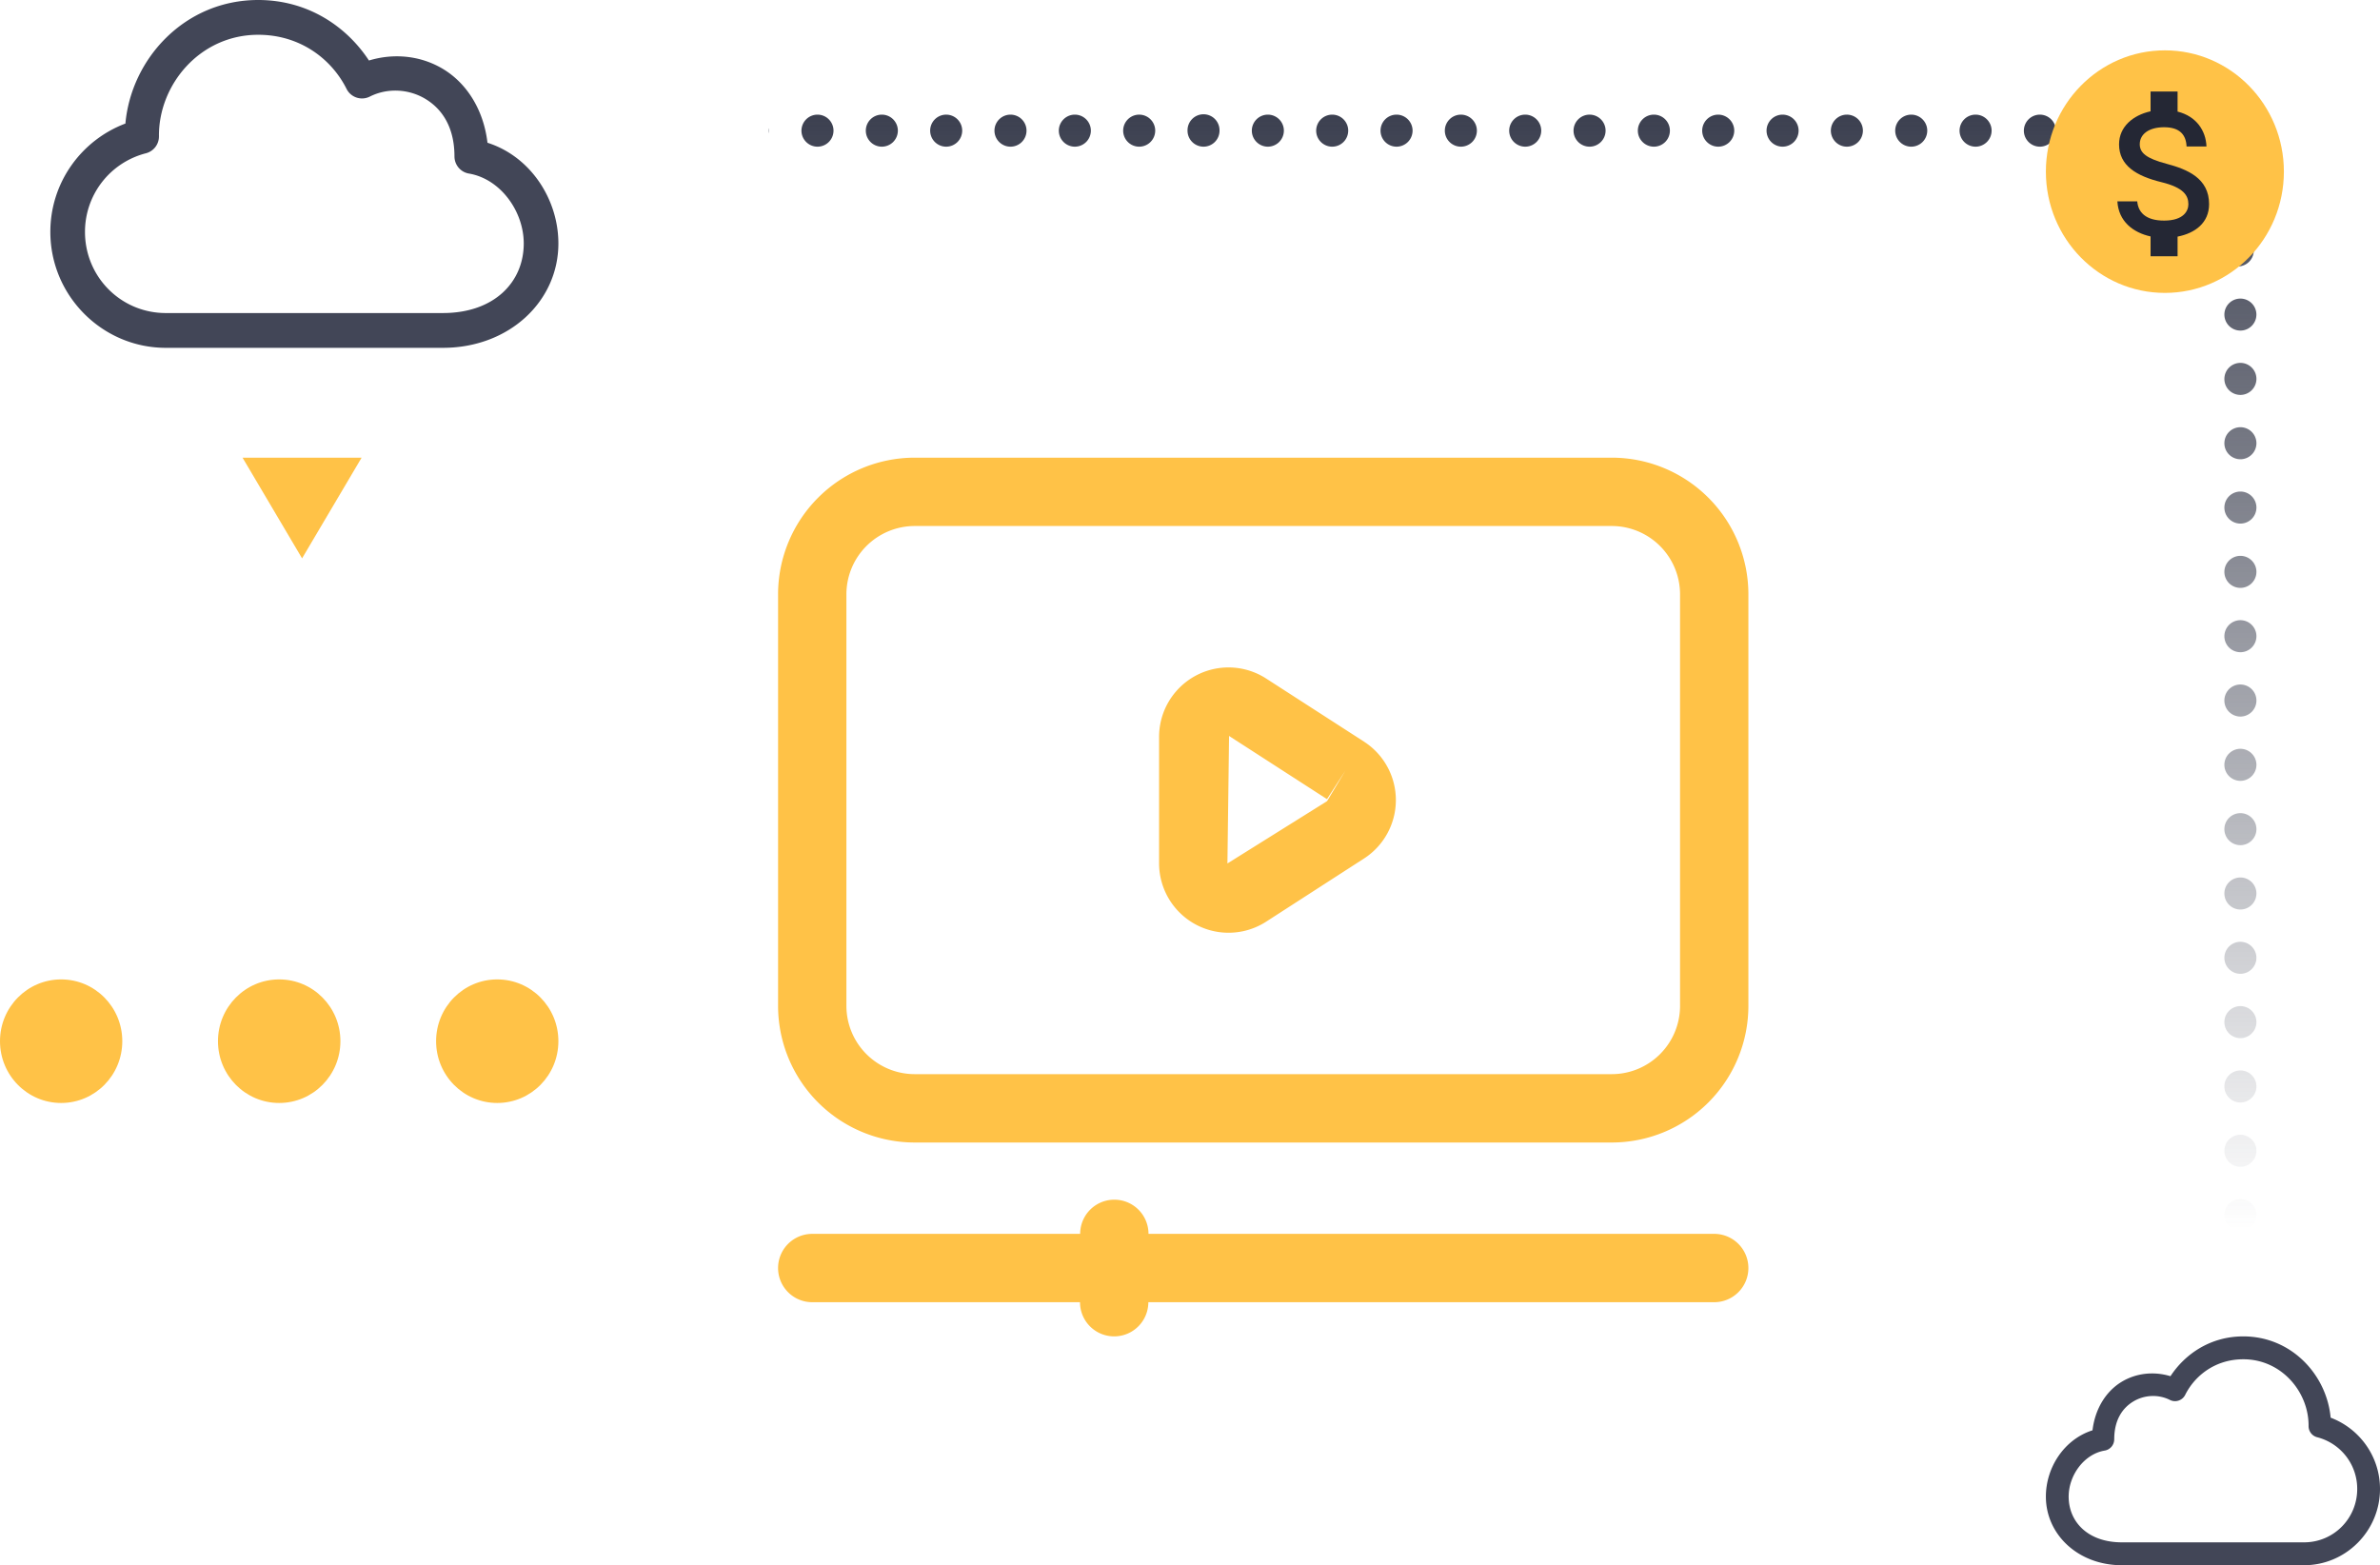
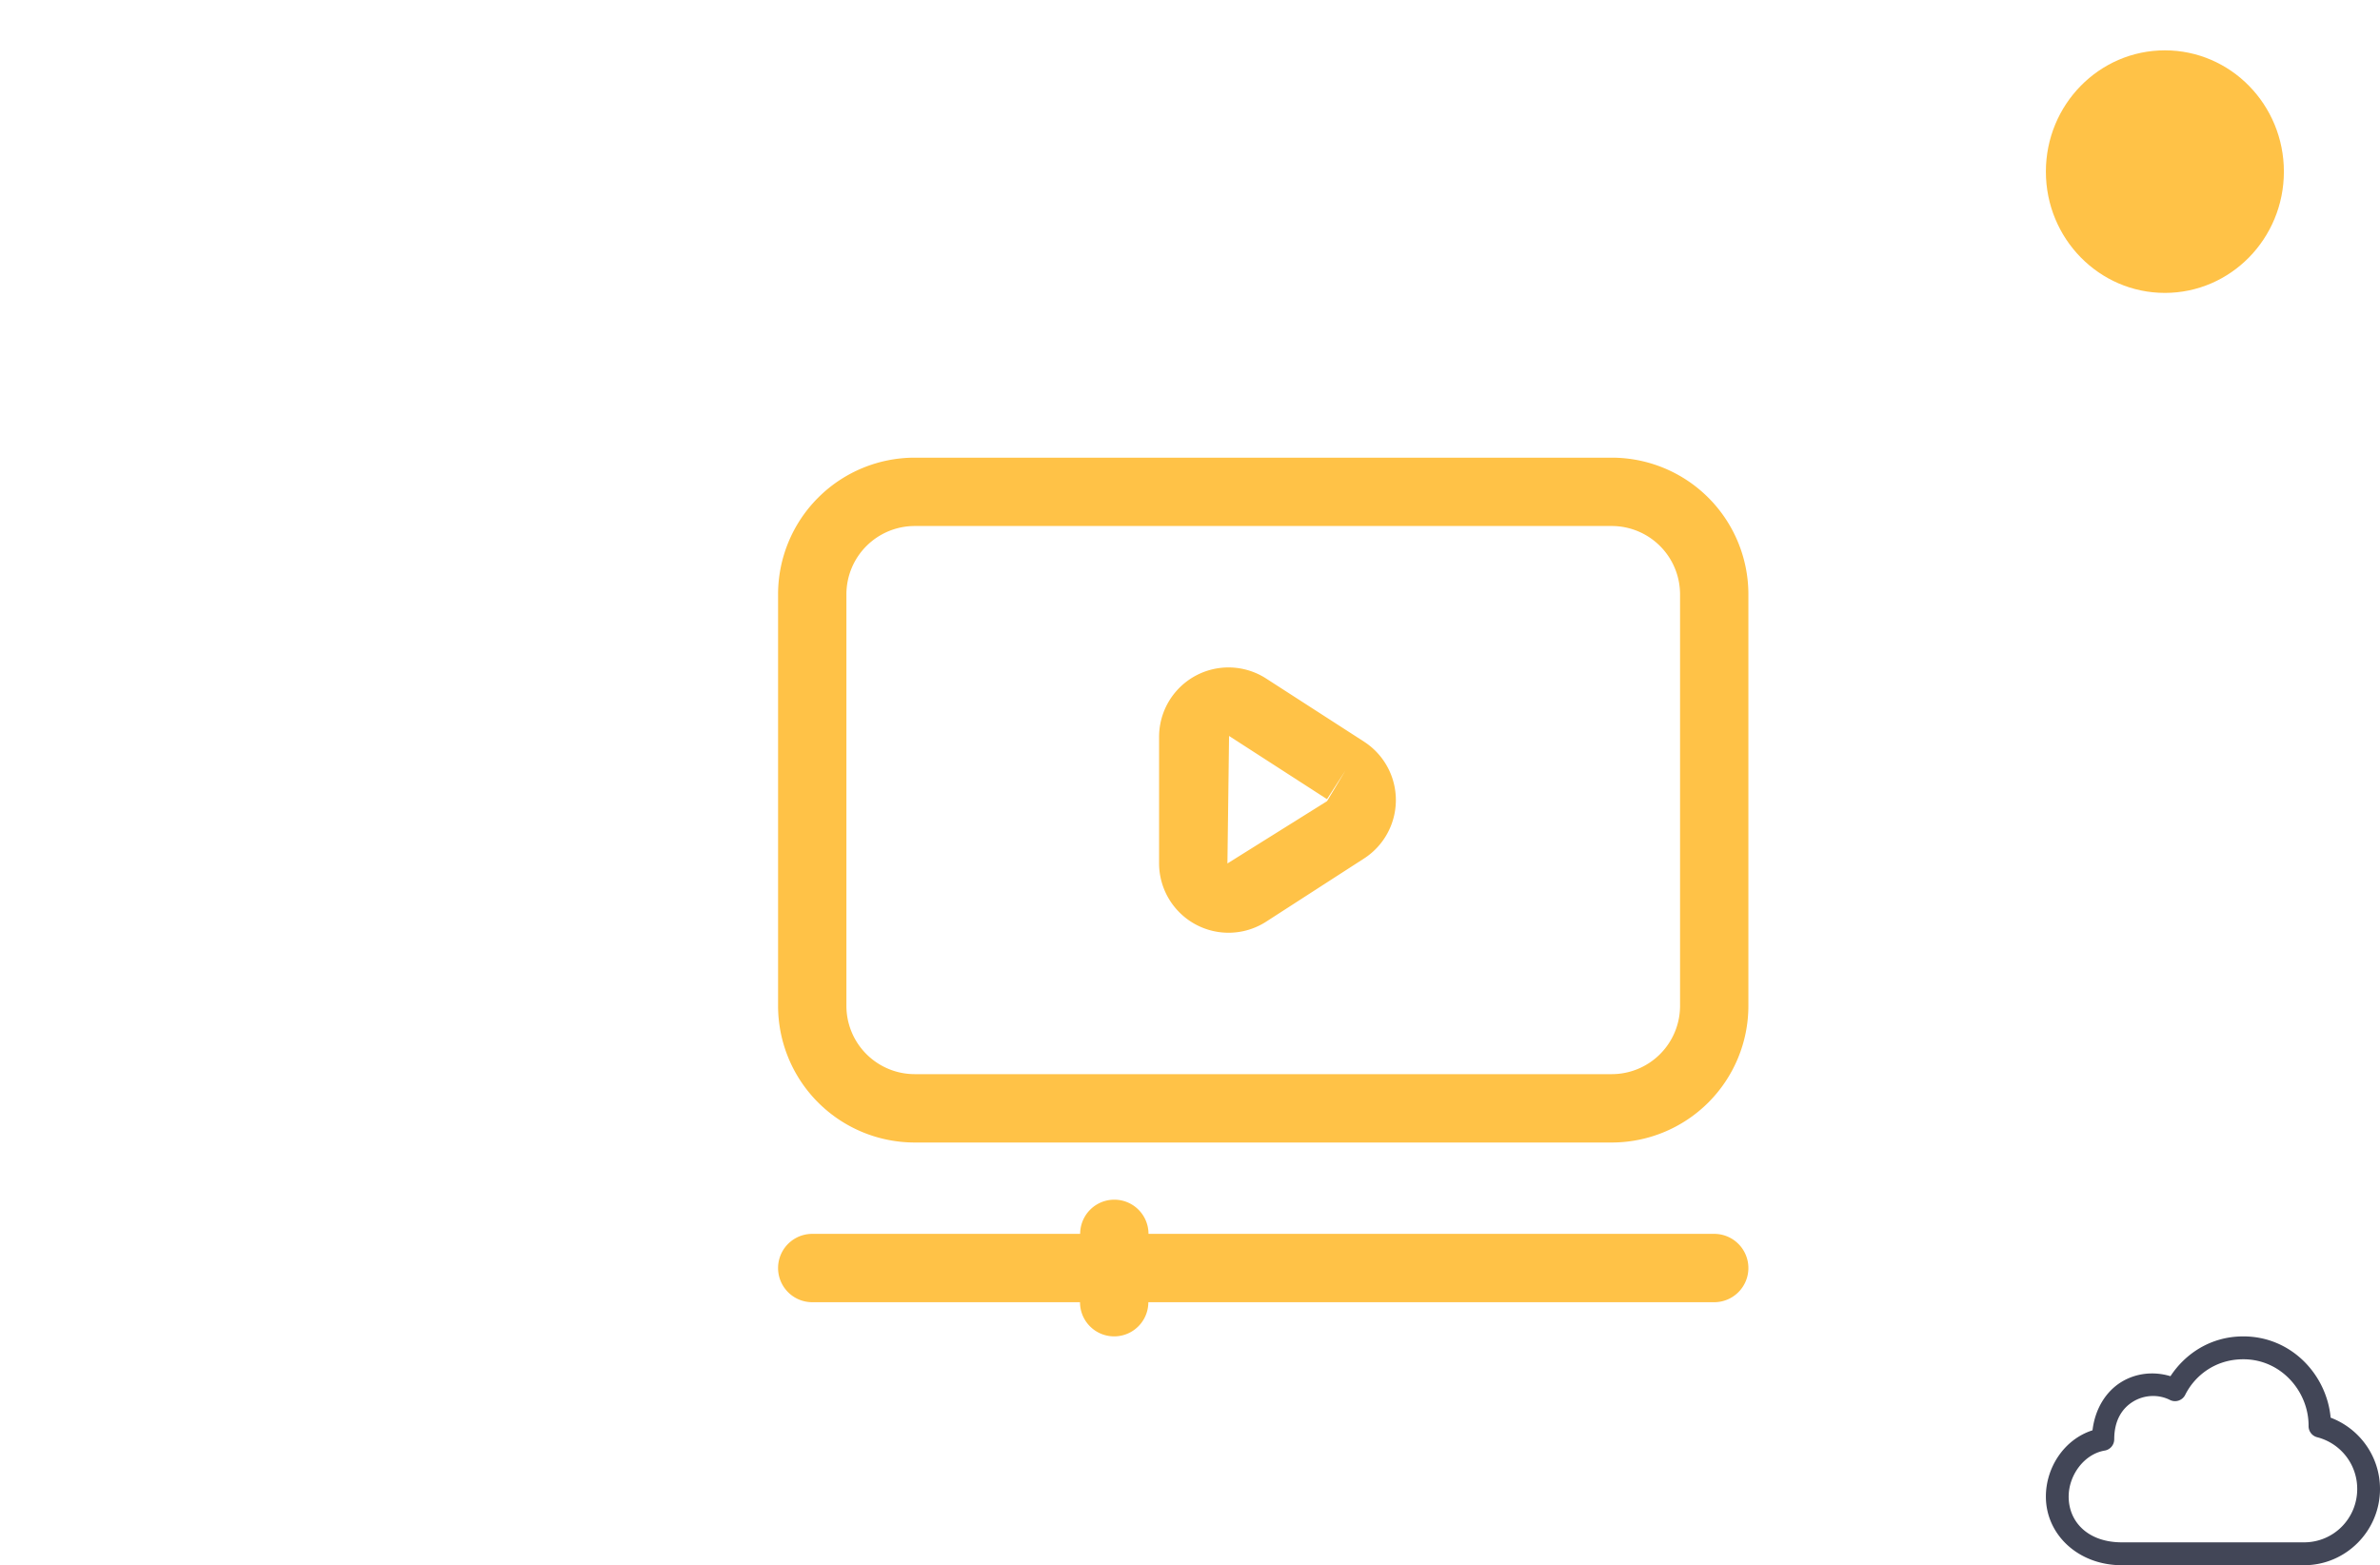
<svg xmlns="http://www.w3.org/2000/svg" width="520" height="342">
  <defs>
    <linearGradient id="a" x1="0%" x2="0%" y1="100%" y2="0%">
      <stop offset="0%" stop-color="#3C4050" stop-opacity="0" />
      <stop offset="100%" stop-color="#3C4050" />
    </linearGradient>
  </defs>
  <path fill-rule="evenodd" fill="#FFC247" d="M298.042 162.061l-21.401-13.8a15.16 15.16 0 00-19.682 2.804 15.161 15.161 0 00-3.713 9.942v27.63a15.176 15.176 0 003.718 9.937 15.164 15.164 0 0019.676 2.809l21.395-13.808v.002a15.193 15.193 0 000-25.516h.007zm-8.098 12.993l-21.768 13.613.359-27.861 21.394 13.807 4.046-6.272-4.031 6.713zM352.141 100H199.859a29.854 29.854 0 00-21.113 8.748A29.875 29.875 0 00170 129.87v89.898c0 7.923 3.146 15.52 8.746 21.122a29.854 29.854 0 0021.113 8.748h152.282a29.854 29.854 0 0021.113-8.748A29.875 29.875 0 00382 219.768V129.87c0-7.923-3.146-15.52-8.746-21.122A29.854 29.854 0 00352.141 100zm14.929 119.768v-.001c0 3.962-1.573 7.761-4.372 10.561a14.934 14.934 0 01-10.557 4.373H199.859a14.933 14.933 0 01-14.929-14.934v-89.899a14.934 14.934 0 0114.929-14.935h152.282a14.934 14.934 0 0114.929 14.935v89.9zM382 277.067v-.002a7.468 7.468 0 01-7.465 7.467H250.897a7.466 7.466 0 01-11.197 6.467 7.465 7.465 0 01-3.733-6.467h-58.502a7.463 7.463 0 01-6.465-3.733 7.473 7.473 0 010-7.468 7.463 7.463 0 016.465-3.733h58.537a7.472 7.472 0 013.732-6.468 7.467 7.467 0 017.465 0 7.473 7.473 0 013.732 6.468h123.604a7.467 7.467 0 017.465 7.467v.002z" />
-   <path fill-rule="evenodd" fill="#424657" d="M56.409 0C40.41 0 28.693 12.764 27.398 26.996 17.826 30.6 11 39.838 11 50.667 11 64.613 22.34 76 36.227 76h60.546C111.254 76 122 65.828 122 53.2c0-9.667-6.09-19.014-15.491-22.009-.86-7.27-4.57-13.02-9.697-16.11-4.873-2.936-10.748-3.517-16.201-1.86C75.737 5.793 67.284 0 56.409 0zm0 7.6c9.306 0 16.125 5.43 19.315 11.836a3.777 3.777 0 005.085 1.663c3.861-1.939 8.513-1.671 12.14.514 3.627 2.186 6.346 6.148 6.346 12.587l.001.001c.006.893.326 1.755.902 2.436a3.776 3.776 0 002.252 1.284c6.894 1.162 11.982 8.24 11.982 15.28 0 8.473-6.487 15.199-17.658 15.199H36.228c-9.798 0-17.658-7.894-17.658-17.732a17.696 17.696 0 0113.322-17.179v-.001a3.802 3.802 0 002.838-3.721C34.623 18.567 43.634 7.6 56.41 7.6h-.001z" />
-   <path fill-rule="evenodd" fill="#FFC247" d="M66 122l-13.008-22h26.016L66 122z" />
  <path fill-rule="evenodd" fill="#424657" d="M490.136 292c10.522 0 18.228 8.397 19.08 17.76 6.295 2.372 10.784 8.449 10.784 15.573 0 9.175-7.458 16.667-16.591 16.667h-39.818c-9.524 0-16.591-6.692-16.591-15 0-6.36 4.005-12.509 10.188-14.479.566-4.783 3.005-8.567 6.377-10.6 3.205-1.931 7.069-2.313 10.655-1.223 3.205-4.886 8.764-8.698 15.916-8.698zm0 5c-6.12 0-10.605 3.572-12.702 7.787a2.482 2.482 0 01-3.344 1.094c-2.539-1.276-5.599-1.1-7.984.338-2.385 1.438-4.174 4.045-4.174 8.281h-.001a2.512 2.512 0 01-.593 1.604 2.487 2.487 0 01-1.48.844c-4.535.765-7.881 5.421-7.881 10.052 0 5.575 4.266 10 11.613 10h39.818c6.444 0 11.614-5.193 11.614-11.666a11.642 11.642 0 00-8.762-11.302v-.001a2.484 2.484 0 01-1.353-.9 2.505 2.505 0 01-.513-1.547c.07-7.369-5.856-14.584-14.258-14.584z" />
-   <path fill-rule="evenodd" fill="#FFC247" d="M108.641 241c-7.379 0-13.36-6.044-13.36-13.5s5.981-13.5 13.36-13.5c7.378 0 13.359 6.044 13.359 13.5s-5.981 13.5-13.359 13.5zM61 241c-7.387 0-13.375-6.044-13.375-13.5S53.613 214 61 214s13.375 6.044 13.375 13.5S68.387 241 61 241zm-47.641 0C5.981 241 0 234.956 0 227.5S5.981 214 13.359 214c7.379 0 13.36 6.044 13.36 13.5S20.738 241 13.359 241z" />
  <path fill="none" d="M489.5 268.997a3.49 3.49 0 01-3.5-3.499c0-1.931 1.56-3.5 3.5-3.5 1.93 0 3.5 1.569 3.5 3.5a3.497 3.497 0 01-3.5 3.499zm0-14.048c-1.94 0-3.5-1.569-3.5-3.509 0-1.93 1.56-3.49 3.5-3.49 1.93 0 3.5 1.56 3.5 3.49 0 1.94-1.57 3.509-3.5 3.509zm0-14.057c-1.94 0-3.5-1.57-3.5-3.5a3.49 3.49 0 013.5-3.499c1.93 0 3.5 1.559 3.5 3.499 0 1.93-1.57 3.5-3.5 3.5zm0-14.058c-1.94 0-3.5-1.57-3.5-3.5a3.497 3.497 0 013.5-3.499c1.93 0 3.5 1.57 3.5 3.499 0 1.93-1.57 3.5-3.5 3.5zm0-14.058c-1.94 0-3.5-1.559-3.5-3.489 0-1.939 1.56-3.5 3.5-3.5a3.494 3.494 0 110 6.989zm0-14.047c-1.94 0-3.5-1.57-3.5-3.499 0-1.94 1.56-3.5 3.5-3.5 1.93 0 3.5 1.56 3.5 3.5a3.504 3.504 0 01-3.5 3.499zm0-14.058c-1.94 0-3.5-1.569-3.5-3.499 0-1.93 1.56-3.5 3.5-3.5 1.93 0 3.5 1.57 3.5 3.5s-1.57 3.499-3.5 3.499zm0-14.057c-1.94 0-3.5-1.57-3.5-3.5a3.497 3.497 0 013.5-3.499c1.93 0 3.5 1.57 3.5 3.499 0 1.93-1.57 3.5-3.5 3.5zm0-14.047c-1.94 0-3.5-1.57-3.5-3.5a3.49 3.49 0 013.5-3.499c1.93 0 3.5 1.559 3.5 3.499 0 1.93-1.57 3.5-3.5 3.5zm0-14.058c-1.94 0-3.5-1.57-3.5-3.5a3.497 3.497 0 013.5-3.499c1.93 0 3.5 1.57 3.5 3.499 0 1.93-1.57 3.5-3.5 3.5zm0-14.058a3.49 3.49 0 01-3.5-3.499 3.497 3.497 0 013.5-3.499c1.93 0 3.5 1.57 3.5 3.499a3.497 3.497 0 01-3.5 3.499zm0-14.047c-1.94 0-3.5-1.57-3.5-3.499 0-1.94 1.56-3.5 3.5-3.5 1.93 0 3.5 1.56 3.5 3.5a3.504 3.504 0 01-3.5 3.499zm0-14.058c-1.94 0-3.5-1.569-3.5-3.499 0-1.94 1.56-3.5 3.5-3.5 1.93 0 3.5 1.56 3.5 3.5 0 1.93-1.57 3.499-3.5 3.499zm0-14.057c-1.94 0-3.5-1.57-3.5-3.5s1.56-3.499 3.5-3.499c1.93 0 3.5 1.569 3.5 3.499 0 1.93-1.57 3.5-3.5 3.5zm0-14.058c-1.94 0-3.5-1.56-3.5-3.5a3.488 3.488 0 013.5-3.488 3.494 3.494 0 110 6.988zm.1-14.078c-.21.04-.42.061-.63.061a3.5 3.5 0 01-.63-6.94 3.497 3.497 0 011.26 6.879zm-6.09-12.757c-1.09 0-2.16-.51-2.85-1.46a3.49 3.49 0 01.8-4.879 3.505 3.505 0 014.89.8 3.491 3.491 0 01-.8 4.879c-.62.45-1.33.66-2.04.66zm-10.401-9.289a3.52 3.52 0 01-1.71-.45 3.485 3.485 0 01-1.339-4.759 3.496 3.496 0 116.1 3.419 3.503 3.503 0 01-3.051 1.79zm-13.359-3.979c-.08 0-.16 0-.24-.01-1.93-.14-3.39-1.81-3.25-3.729a3.49 3.49 0 013.73-3.25c1.93.13 3.39 1.8 3.25 3.729a3.505 3.505 0 01-3.49 3.26zm-14.06-.08a3.504 3.504 0 01-3.501-3.499 3.504 3.504 0 013.501-3.499 3.496 3.496 0 013.499 3.499 3.496 3.496 0 01-3.499 3.499zm-14.05 0c-1.94 0-3.5-1.57-3.5-3.499 0-1.93 1.56-3.499 3.5-3.499 1.929 0 3.5 1.569 3.5 3.499a3.504 3.504 0 01-3.5 3.499zm-14.06 0c-1.931 0-3.5-1.57-3.5-3.499a3.502 3.502 0 013.5-3.499c1.93 0 3.5 1.569 3.5 3.499a3.504 3.504 0 01-3.5 3.499zm-14.061 0a3.503 3.503 0 01-3.499-3.499c0-1.93 1.57-3.499 3.499-3.499a3.497 3.497 0 013.501 3.499 3.497 3.497 0 01-3.501 3.499zm-14.049 0c-1.94 0-3.5-1.57-3.5-3.499 0-1.93 1.56-3.499 3.5-3.499 1.929 0 3.5 1.569 3.5 3.499a3.504 3.504 0 01-3.5 3.499zm-14.06 0c-1.93 0-3.5-1.57-3.5-3.499 0-1.93 1.57-3.499 3.5-3.499s3.5 1.569 3.5 3.499a3.504 3.504 0 01-3.5 3.499zm-14.06 0c-1.93 0-3.5-1.57-3.5-3.499 0-1.93 1.57-3.499 3.5-3.499 1.94 0 3.5 1.569 3.5 3.499a3.497 3.497 0 01-3.5 3.499zm-14.05 0c-1.941 0-3.5-1.57-3.5-3.499a3.496 3.496 0 013.5-3.499c1.93 0 3.5 1.569 3.5 3.499a3.504 3.504 0 01-3.5 3.499zm-14.06 0c-1.93 0-3.5-1.57-3.5-3.499 0-1.93 1.57-3.499 3.5-3.499s3.5 1.569 3.5 3.499a3.504 3.504 0 01-3.5 3.499zm-14.06 0c-1.93 0-3.5-1.57-3.5-3.499 0-1.93 1.57-3.499 3.5-3.499 1.94 0 3.5 1.569 3.5 3.499a3.497 3.497 0 01-3.5 3.499zm-14.05 0c-1.94 0-3.5-1.57-3.5-3.499 0-1.93 1.56-3.499 3.5-3.499 1.93 0 3.5 1.569 3.5 3.499a3.504 3.504 0 01-3.5 3.499zm-14.061 0c-1.929 0-3.5-1.57-3.5-3.499a3.504 3.504 0 013.5-3.499c1.931 0 3.5 1.569 3.5 3.499a3.503 3.503 0 01-3.5 3.499zm-14.059 0c-1.93 0-3.5-1.57-3.5-3.499 0-1.93 1.57-3.499 3.5-3.499 1.929 0 3.5 1.569 3.5 3.499a3.504 3.504 0 01-3.5 3.499zm-14.05 0c-1.941 0-3.5-1.57-3.5-3.499a3.496 3.496 0 116.99 0 3.495 3.495 0 01-3.49 3.499zm-14.061 0c-1.939 0-3.5-1.57-3.5-3.499a3.497 3.497 0 013.5-3.499c1.931 0 3.5 1.569 3.5 3.499a3.503 3.503 0 01-3.5 3.499zm-14.059 0c-1.93 0-3.5-1.57-3.5-3.499 0-1.93 1.57-3.499 3.5-3.499 1.929 0 3.5 1.569 3.5 3.499a3.504 3.504 0 01-3.5 3.499zm-14.06 0c-1.93 0-3.5-1.57-3.5-3.499 0-1.93 1.57-3.499 3.5-3.499 1.94 0 3.5 1.569 3.5 3.499a3.497 3.497 0 01-3.5 3.499zm-14.05 0a3.498 3.498 0 01-3.501-3.499 3.497 3.497 0 013.501-3.499 3.502 3.502 0 013.499 3.499 3.503 3.503 0 01-3.499 3.499zm-14.06 0c-1.93 0-3.5-1.57-3.5-3.499 0-1.93 1.57-3.499 3.5-3.499s3.5 1.569 3.5 3.499a3.504 3.504 0 01-3.5 3.499zm-14.061 0c-1.929 0-3.5-1.57-3.5-3.499a3.504 3.504 0 013.5-3.499c1.941 0 3.5 1.569 3.5 3.499a3.497 3.497 0 01-3.5 3.499zM168 27.959c.033.193.06.388.06.59 0 .202-.027.397-.06.589v-1.179z" />
-   <path fill="url(#a)" d="M489.5 268.997a3.49 3.49 0 01-3.5-3.499c0-1.931 1.56-3.5 3.5-3.5 1.93 0 3.5 1.569 3.5 3.5a3.497 3.497 0 01-3.5 3.499zm0-14.048c-1.94 0-3.5-1.569-3.5-3.509 0-1.93 1.56-3.49 3.5-3.49 1.93 0 3.5 1.56 3.5 3.49 0 1.94-1.57 3.509-3.5 3.509zm0-14.057c-1.94 0-3.5-1.57-3.5-3.5a3.49 3.49 0 013.5-3.499c1.93 0 3.5 1.559 3.5 3.499 0 1.93-1.57 3.5-3.5 3.5zm0-14.058c-1.94 0-3.5-1.57-3.5-3.5a3.497 3.497 0 013.5-3.499c1.93 0 3.5 1.57 3.5 3.499 0 1.93-1.57 3.5-3.5 3.5zm0-14.058c-1.94 0-3.5-1.559-3.5-3.489 0-1.939 1.56-3.5 3.5-3.5a3.494 3.494 0 110 6.989zm0-14.047c-1.94 0-3.5-1.57-3.5-3.499 0-1.94 1.56-3.5 3.5-3.5 1.93 0 3.5 1.56 3.5 3.5a3.504 3.504 0 01-3.5 3.499zm0-14.058c-1.94 0-3.5-1.569-3.5-3.499 0-1.93 1.56-3.5 3.5-3.5 1.93 0 3.5 1.57 3.5 3.5s-1.57 3.499-3.5 3.499zm0-14.057c-1.94 0-3.5-1.57-3.5-3.5a3.497 3.497 0 013.5-3.499c1.93 0 3.5 1.57 3.5 3.499 0 1.93-1.57 3.5-3.5 3.5zm0-14.047c-1.94 0-3.5-1.57-3.5-3.5a3.49 3.49 0 013.5-3.499c1.93 0 3.5 1.559 3.5 3.499 0 1.93-1.57 3.5-3.5 3.5zm0-14.058c-1.94 0-3.5-1.57-3.5-3.5a3.497 3.497 0 013.5-3.499c1.93 0 3.5 1.57 3.5 3.499 0 1.93-1.57 3.5-3.5 3.5zm0-14.058a3.49 3.49 0 01-3.5-3.499 3.497 3.497 0 013.5-3.499c1.93 0 3.5 1.57 3.5 3.499a3.497 3.497 0 01-3.5 3.499zm0-14.047c-1.94 0-3.5-1.57-3.5-3.499 0-1.94 1.56-3.5 3.5-3.5 1.93 0 3.5 1.56 3.5 3.5a3.504 3.504 0 01-3.5 3.499zm0-14.058c-1.94 0-3.5-1.569-3.5-3.499 0-1.94 1.56-3.5 3.5-3.5 1.93 0 3.5 1.56 3.5 3.5 0 1.93-1.57 3.499-3.5 3.499zm0-14.057c-1.94 0-3.5-1.57-3.5-3.5s1.56-3.499 3.5-3.499c1.93 0 3.5 1.569 3.5 3.499 0 1.93-1.57 3.5-3.5 3.5zm0-14.058c-1.94 0-3.5-1.56-3.5-3.5a3.488 3.488 0 013.5-3.488 3.494 3.494 0 110 6.988zm.1-14.078c-.21.04-.42.061-.63.061a3.5 3.5 0 01-.63-6.94 3.497 3.497 0 011.26 6.879zm-6.09-12.757c-1.09 0-2.16-.51-2.85-1.46a3.49 3.49 0 01.8-4.879 3.505 3.505 0 014.89.8 3.491 3.491 0 01-.8 4.879c-.62.45-1.33.66-2.04.66zm-10.401-9.289a3.52 3.52 0 01-1.71-.45 3.485 3.485 0 01-1.339-4.759 3.496 3.496 0 116.1 3.419 3.503 3.503 0 01-3.051 1.79zm-13.359-3.979c-.08 0-.16 0-.24-.01-1.93-.14-3.39-1.81-3.25-3.729a3.49 3.49 0 013.73-3.25c1.93.13 3.39 1.8 3.25 3.729a3.505 3.505 0 01-3.49 3.26zm-14.06-.08a3.504 3.504 0 01-3.501-3.499 3.504 3.504 0 013.501-3.499 3.496 3.496 0 013.499 3.499 3.496 3.496 0 01-3.499 3.499zm-14.05 0c-1.94 0-3.5-1.57-3.5-3.499 0-1.93 1.56-3.499 3.5-3.499 1.929 0 3.5 1.569 3.5 3.499a3.504 3.504 0 01-3.5 3.499zm-14.06 0c-1.931 0-3.5-1.57-3.5-3.499a3.502 3.502 0 013.5-3.499c1.93 0 3.5 1.569 3.5 3.499a3.504 3.504 0 01-3.5 3.499zm-14.061 0a3.503 3.503 0 01-3.499-3.499c0-1.93 1.57-3.499 3.499-3.499a3.497 3.497 0 013.501 3.499 3.497 3.497 0 01-3.501 3.499zm-14.049 0c-1.94 0-3.5-1.57-3.5-3.499 0-1.93 1.56-3.499 3.5-3.499 1.929 0 3.5 1.569 3.5 3.499a3.504 3.504 0 01-3.5 3.499zm-14.06 0c-1.93 0-3.5-1.57-3.5-3.499 0-1.93 1.57-3.499 3.5-3.499s3.5 1.569 3.5 3.499a3.504 3.504 0 01-3.5 3.499zm-14.06 0c-1.93 0-3.5-1.57-3.5-3.499 0-1.93 1.57-3.499 3.5-3.499 1.94 0 3.5 1.569 3.5 3.499a3.497 3.497 0 01-3.5 3.499zm-14.05 0c-1.941 0-3.5-1.57-3.5-3.499a3.496 3.496 0 013.5-3.499c1.93 0 3.5 1.569 3.5 3.499a3.504 3.504 0 01-3.5 3.499zm-14.06 0c-1.93 0-3.5-1.57-3.5-3.499 0-1.93 1.57-3.499 3.5-3.499s3.5 1.569 3.5 3.499a3.504 3.504 0 01-3.5 3.499zm-14.06 0c-1.93 0-3.5-1.57-3.5-3.499 0-1.93 1.57-3.499 3.5-3.499 1.94 0 3.5 1.569 3.5 3.499a3.497 3.497 0 01-3.5 3.499zm-14.05 0c-1.94 0-3.5-1.57-3.5-3.499 0-1.93 1.56-3.499 3.5-3.499 1.93 0 3.5 1.569 3.5 3.499a3.504 3.504 0 01-3.5 3.499zm-14.061 0c-1.929 0-3.5-1.57-3.5-3.499a3.504 3.504 0 013.5-3.499c1.931 0 3.5 1.569 3.5 3.499a3.503 3.503 0 01-3.5 3.499zm-14.059 0c-1.93 0-3.5-1.57-3.5-3.499 0-1.93 1.57-3.499 3.5-3.499 1.929 0 3.5 1.569 3.5 3.499a3.504 3.504 0 01-3.5 3.499zm-14.05 0c-1.941 0-3.5-1.57-3.5-3.499a3.496 3.496 0 116.99 0 3.495 3.495 0 01-3.49 3.499zm-14.061 0c-1.939 0-3.5-1.57-3.5-3.499a3.497 3.497 0 013.5-3.499c1.931 0 3.5 1.569 3.5 3.499a3.503 3.503 0 01-3.5 3.499zm-14.059 0c-1.93 0-3.5-1.57-3.5-3.499 0-1.93 1.57-3.499 3.5-3.499 1.929 0 3.5 1.569 3.5 3.499a3.504 3.504 0 01-3.5 3.499zm-14.06 0c-1.93 0-3.5-1.57-3.5-3.499 0-1.93 1.57-3.499 3.5-3.499 1.94 0 3.5 1.569 3.5 3.499a3.497 3.497 0 01-3.5 3.499zm-14.05 0a3.498 3.498 0 01-3.501-3.499 3.497 3.497 0 013.501-3.499 3.502 3.502 0 013.499 3.499 3.503 3.503 0 01-3.499 3.499zm-14.06 0c-1.93 0-3.5-1.57-3.5-3.499 0-1.93 1.57-3.499 3.5-3.499s3.5 1.569 3.5 3.499a3.504 3.504 0 01-3.5 3.499zm-14.061 0c-1.929 0-3.5-1.57-3.5-3.499a3.504 3.504 0 013.5-3.499c1.941 0 3.5 1.569 3.5 3.499a3.497 3.497 0 01-3.5 3.499zM168 27.959c.033.193.06.388.06.59 0 .202-.027.397-.06.589v-1.179z" />
  <path fill-rule="evenodd" fill="#FFC247" d="M473 11c14.359 0 26 11.864 26 26.5S487.359 64 473 64s-26-11.864-26-26.5S458.641 11 473 11z" />
-   <path fill-rule="evenodd" fill="#242734" d="M473.412 35.8c-4.465-1.18-5.9-2.39-5.9-4.29 0-2.18 1.976-3.71 5.31-3.71 3.501 0 4.799 1.7 4.917 4.2h4.347c-.127-3.45-2.203-6.59-6.313-7.62V20h-5.901v4.32c-3.816.85-6.884 3.35-6.884 7.22 0 4.62 3.766 6.92 9.244 8.26 4.927 1.2 5.901 2.95 5.901 4.83 0 1.37-.954 3.57-5.311 3.57-4.052 0-5.655-1.85-5.861-4.2h-4.337c.246 4.38 3.461 6.83 7.248 7.66V56h5.901v-4.3c3.825-.75 6.884-3 6.884-7.11 0-5.66-4.78-7.6-9.245-8.79z" />
</svg>